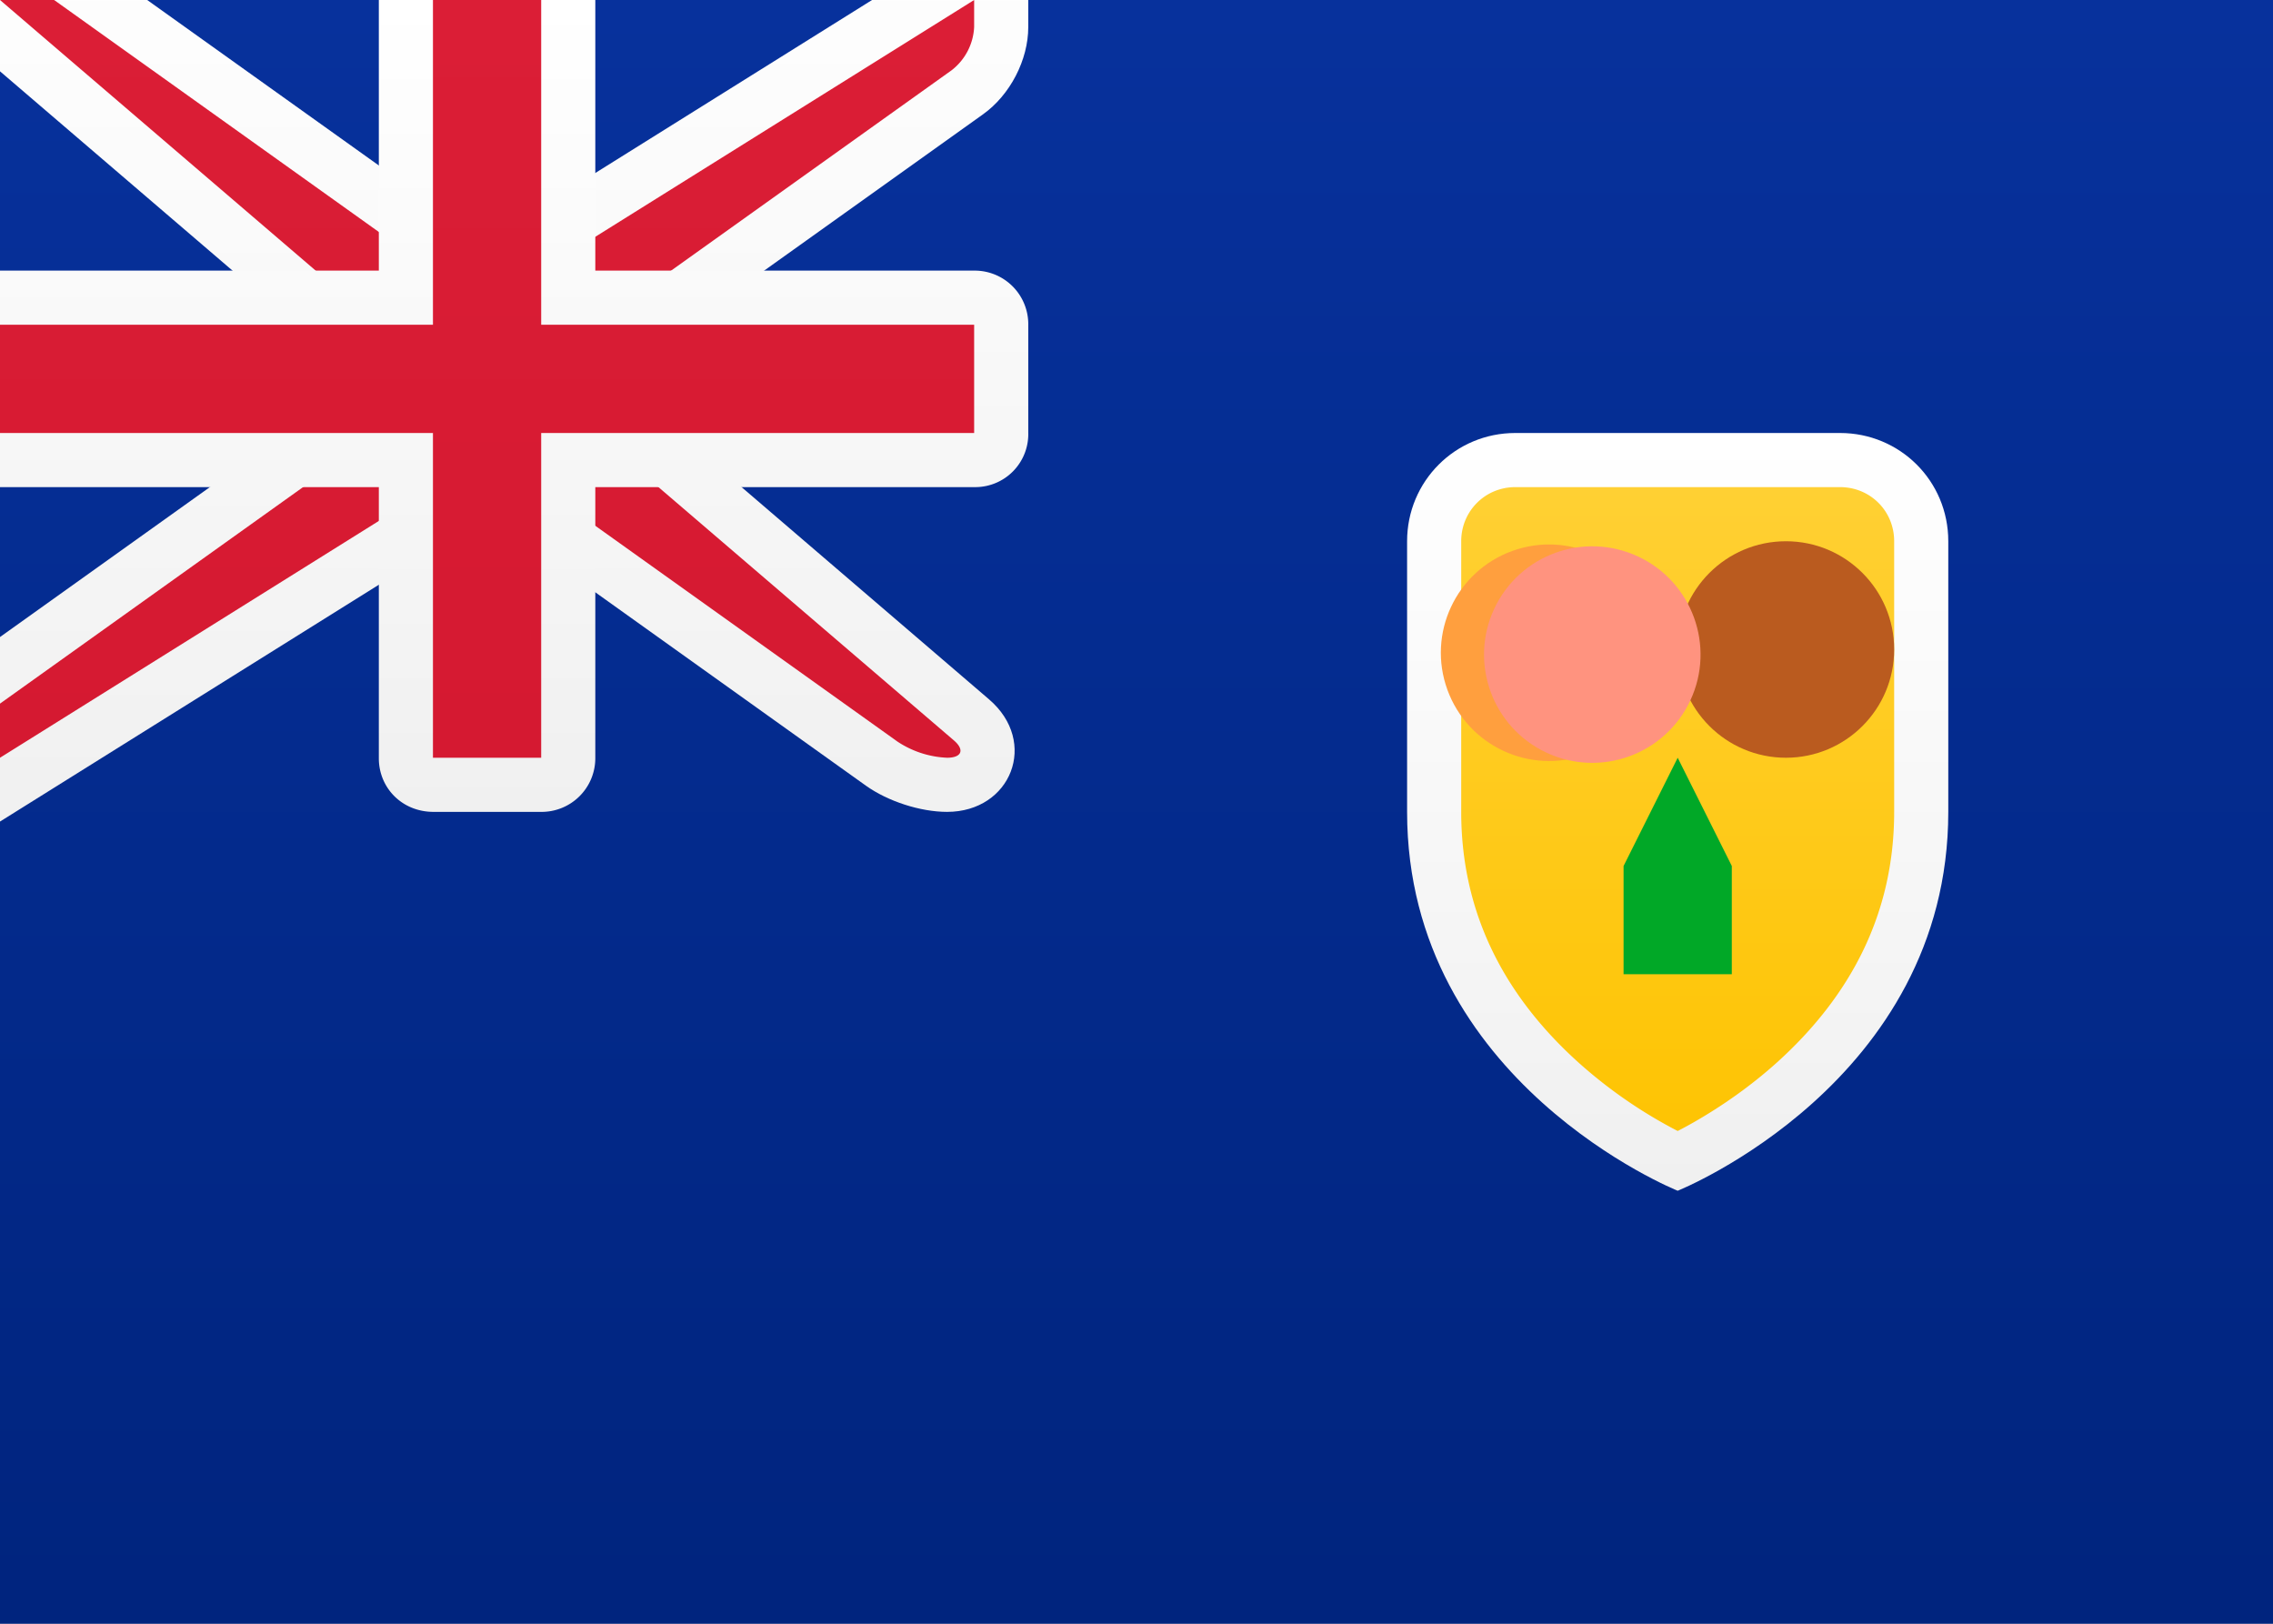
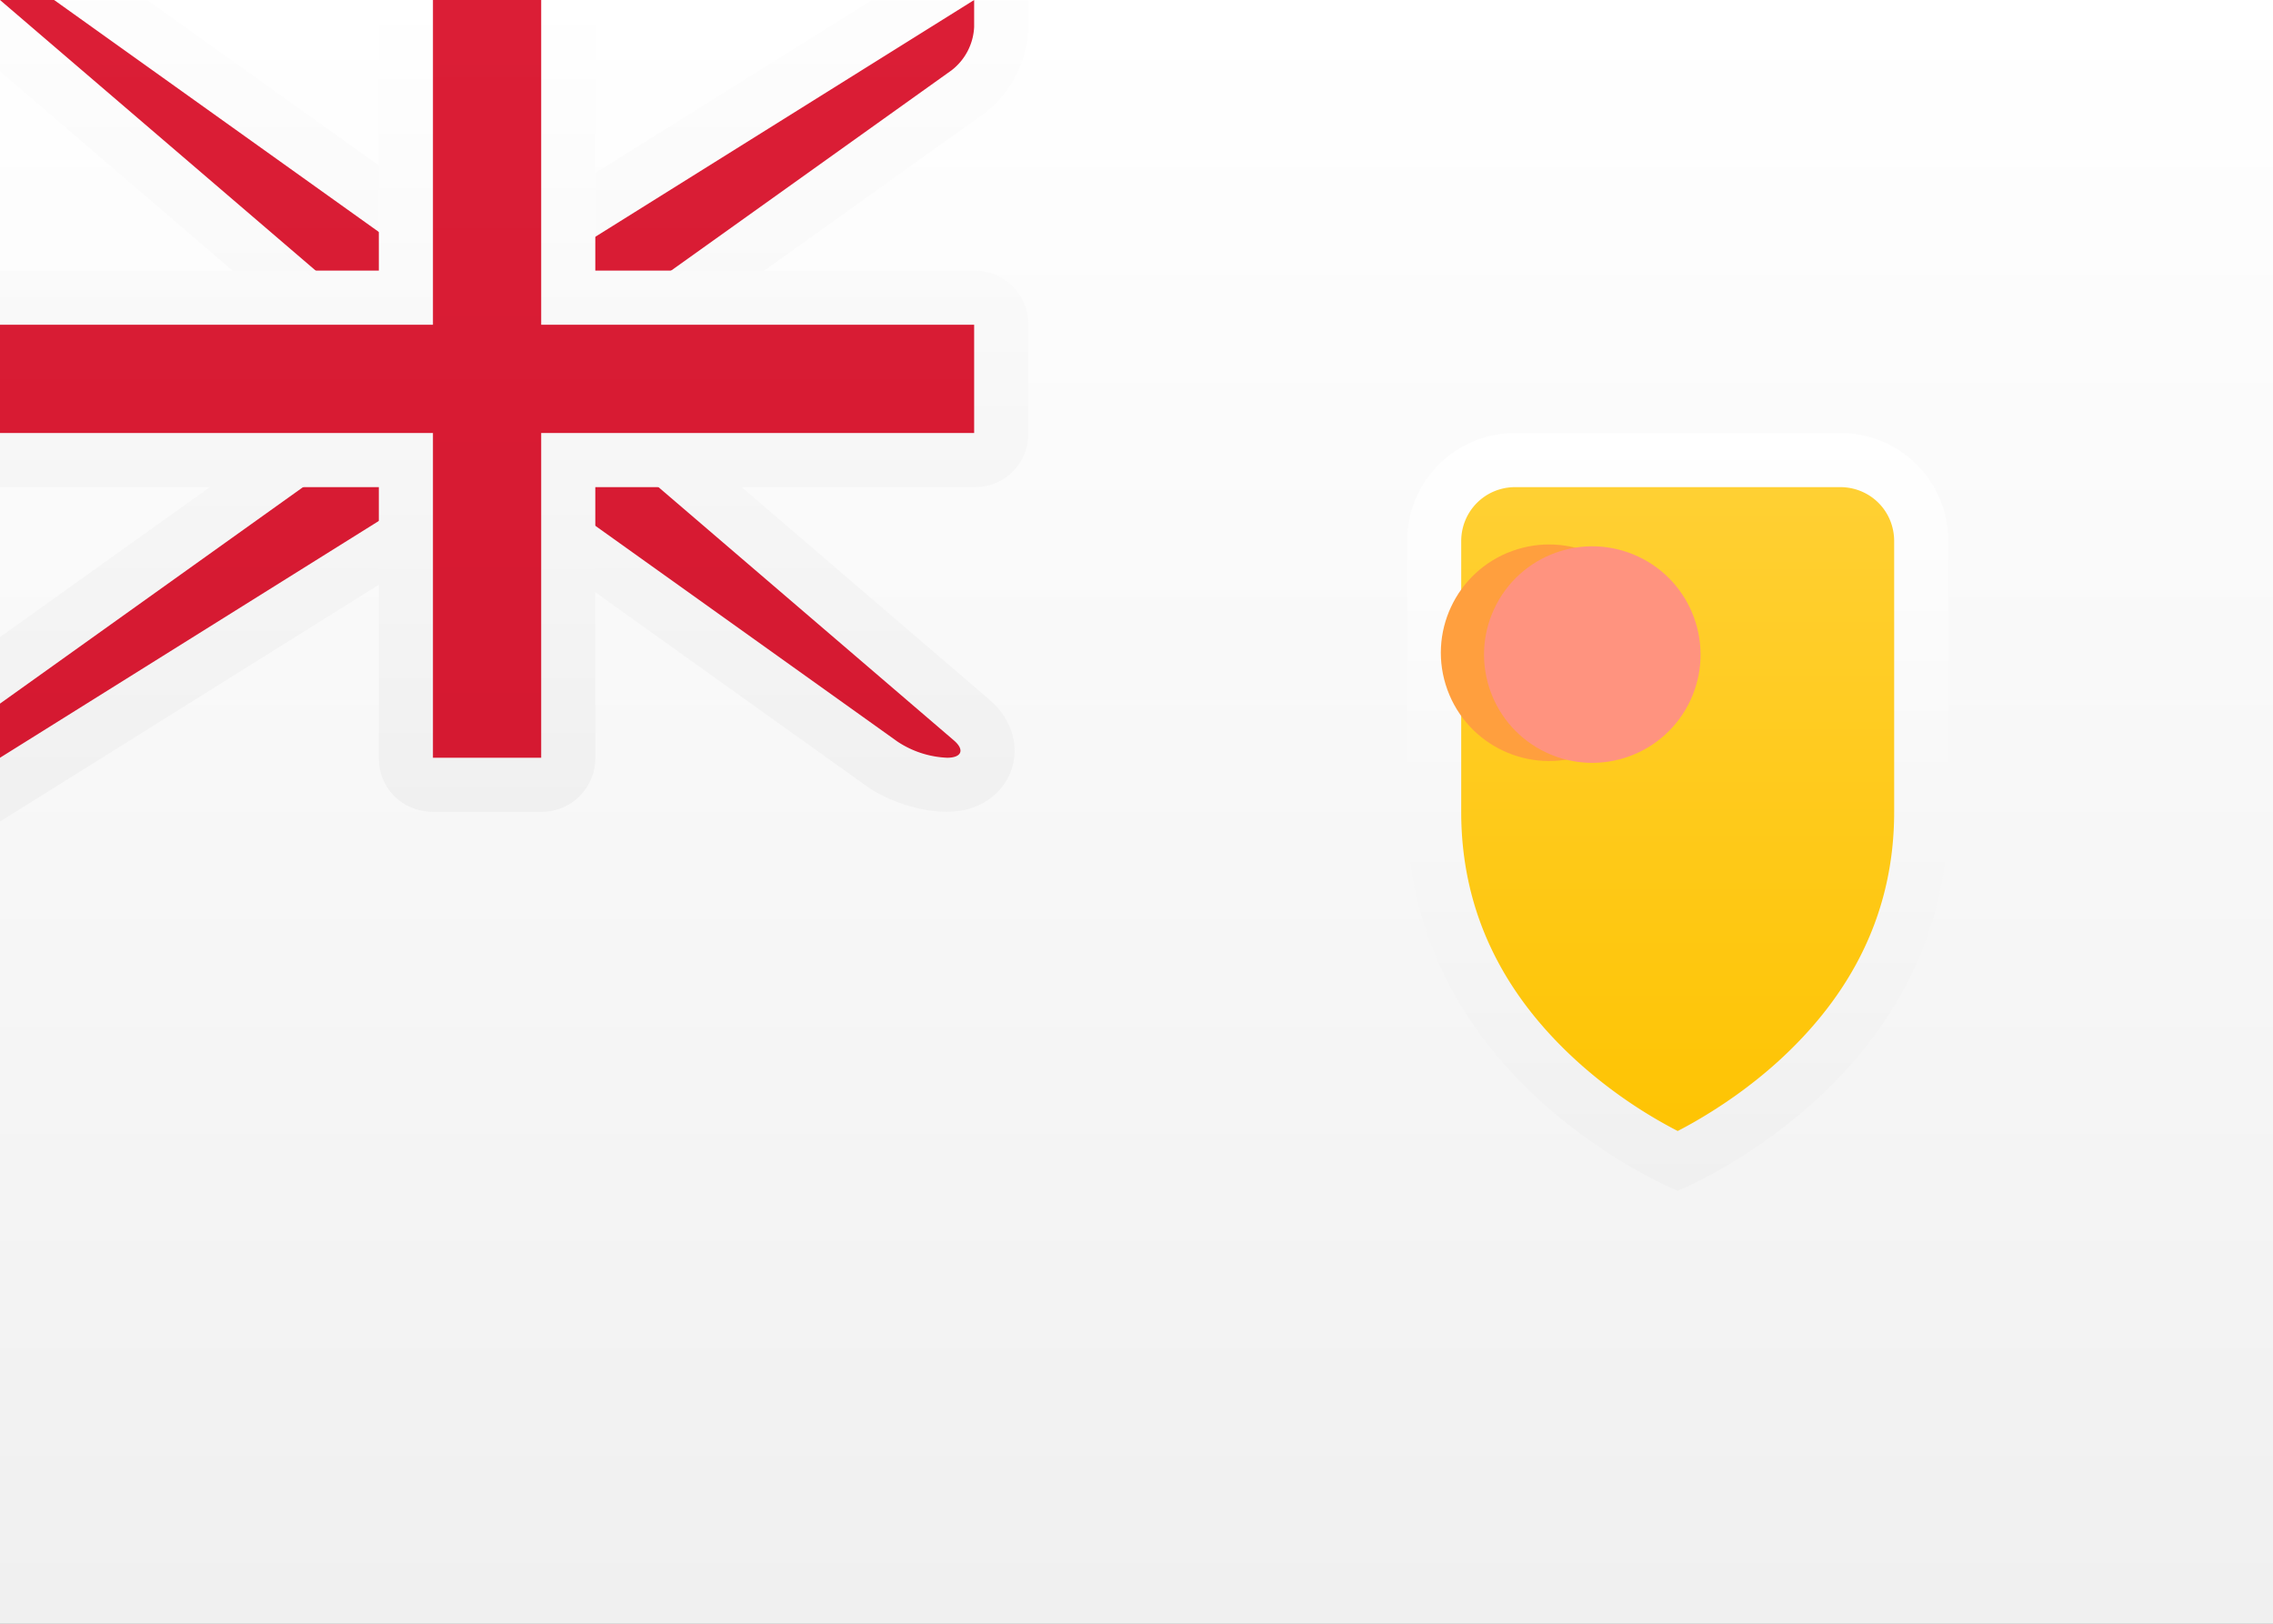
<svg xmlns="http://www.w3.org/2000/svg" width="21" height="15">
  <rect width="100%" height="100%" fill="#808080" stroke="none" />
  <defs>
    <linearGradient x1="50%" y1="0%" x2="50%" y2="100%" id="a">
      <stop stop-color="#FFF" offset="0%" />
      <stop stop-color="#F0F0F0" offset="100%" />
    </linearGradient>
    <linearGradient x1="50%" y1="0%" x2="50%" y2="100%" id="b">
      <stop stop-color="#07319C" offset="0%" />
      <stop stop-color="#00247E" offset="100%" />
    </linearGradient>
    <linearGradient x1="50%" y1="0%" x2="50%" y2="100%" id="c">
      <stop stop-color="#FFD033" offset="0%" />
      <stop stop-color="#FEC403" offset="100%" />
    </linearGradient>
    <linearGradient x1="50%" y1="0%" x2="50%" y2="100%" id="d">
      <stop stop-color="#DB1E36" offset="0%" />
      <stop stop-color="#D51931" offset="100%" />
    </linearGradient>
  </defs>
  <g fill="none" fill-rule="evenodd">
    <path fill="url(#a)" d="M0 0h21v15H0z" />
-     <path fill="url(#b)" d="M0 0h21v15H0z" />
    <path d="M13 7.5V5c0-.553.444-1 1-1h3c.552 0 1 .441 1 1v2.5c0 2.5-2.5 3.5-2.5 3.5S13 10 13 7.5Z" fill="url(#a)" fill-rule="nonzero" />
    <path d="M15.644 10.37c.263-.15.527-.334.772-.554C17.099 9.2 17.5 8.439 17.5 7.5V5c0-.28-.221-.5-.5-.5h-3c-.279 0-.5.222-.5.5v2.5c0 .939.401 1.701 1.084 2.316a4.398 4.398 0 0 0 .916.632c.043-.022.091-.048.144-.078Z" fill="url(#c)" fill-rule="nonzero" />
-     <circle fill="#BA5B1F" cx="16.5" cy="6" r="1" />
    <circle fill="#FF9F3E" transform="rotate(-20 14.312 6.03)" cx="14.312" cy="6.03" r="1" />
    <circle fill="#FF937F" transform="rotate(25 14.711 6.047)" cx="14.711" cy="6.047" r="1" />
-     <path fill="#01A827" d="m15 8 .5-1 .5 1v1h-1z" />
    <path d="M3 3.23-1.352-.5H.66L4.16 2h.697L9.5-.902V.25c0 .303-.167.627-.418.806L6 3.257v.513l3.137 2.69c.462.395.204 1.04-.387 1.04-.245 0-.545-.096-.75-.242L4.84 5h-.697L-.5 7.902v-1.66l3.5-2.5V3.23Z" fill="url(#a)" fill-rule="nonzero" />
    <path d="M3.5 3 0 0h.5L4 2.5h1L9 0v.25a.537.537 0 0 1-.208.399L5.5 3v1l3.312 2.839c.104.089.072.161-.062.161a.898.898 0 0 1-.458-.149L5 4.5H4L0 7v-.5L3.5 4V3Z" fill="url(#d)" />
    <path d="M0 2.5v2h3.5v2.505c0 .273.214.495.505.495h.99a.496.496 0 0 0 .505-.495V4.5h3.51a.49.49 0 0 0 .49-.505v-.99a.495.495 0 0 0-.49-.505H5.5V0h-2v2.5H0Z" fill="url(#a)" />
    <path fill="url(#d)" d="M0 3h4V0h1v3h4v1H5v3H4V4H0z" />
  </g>
</svg>